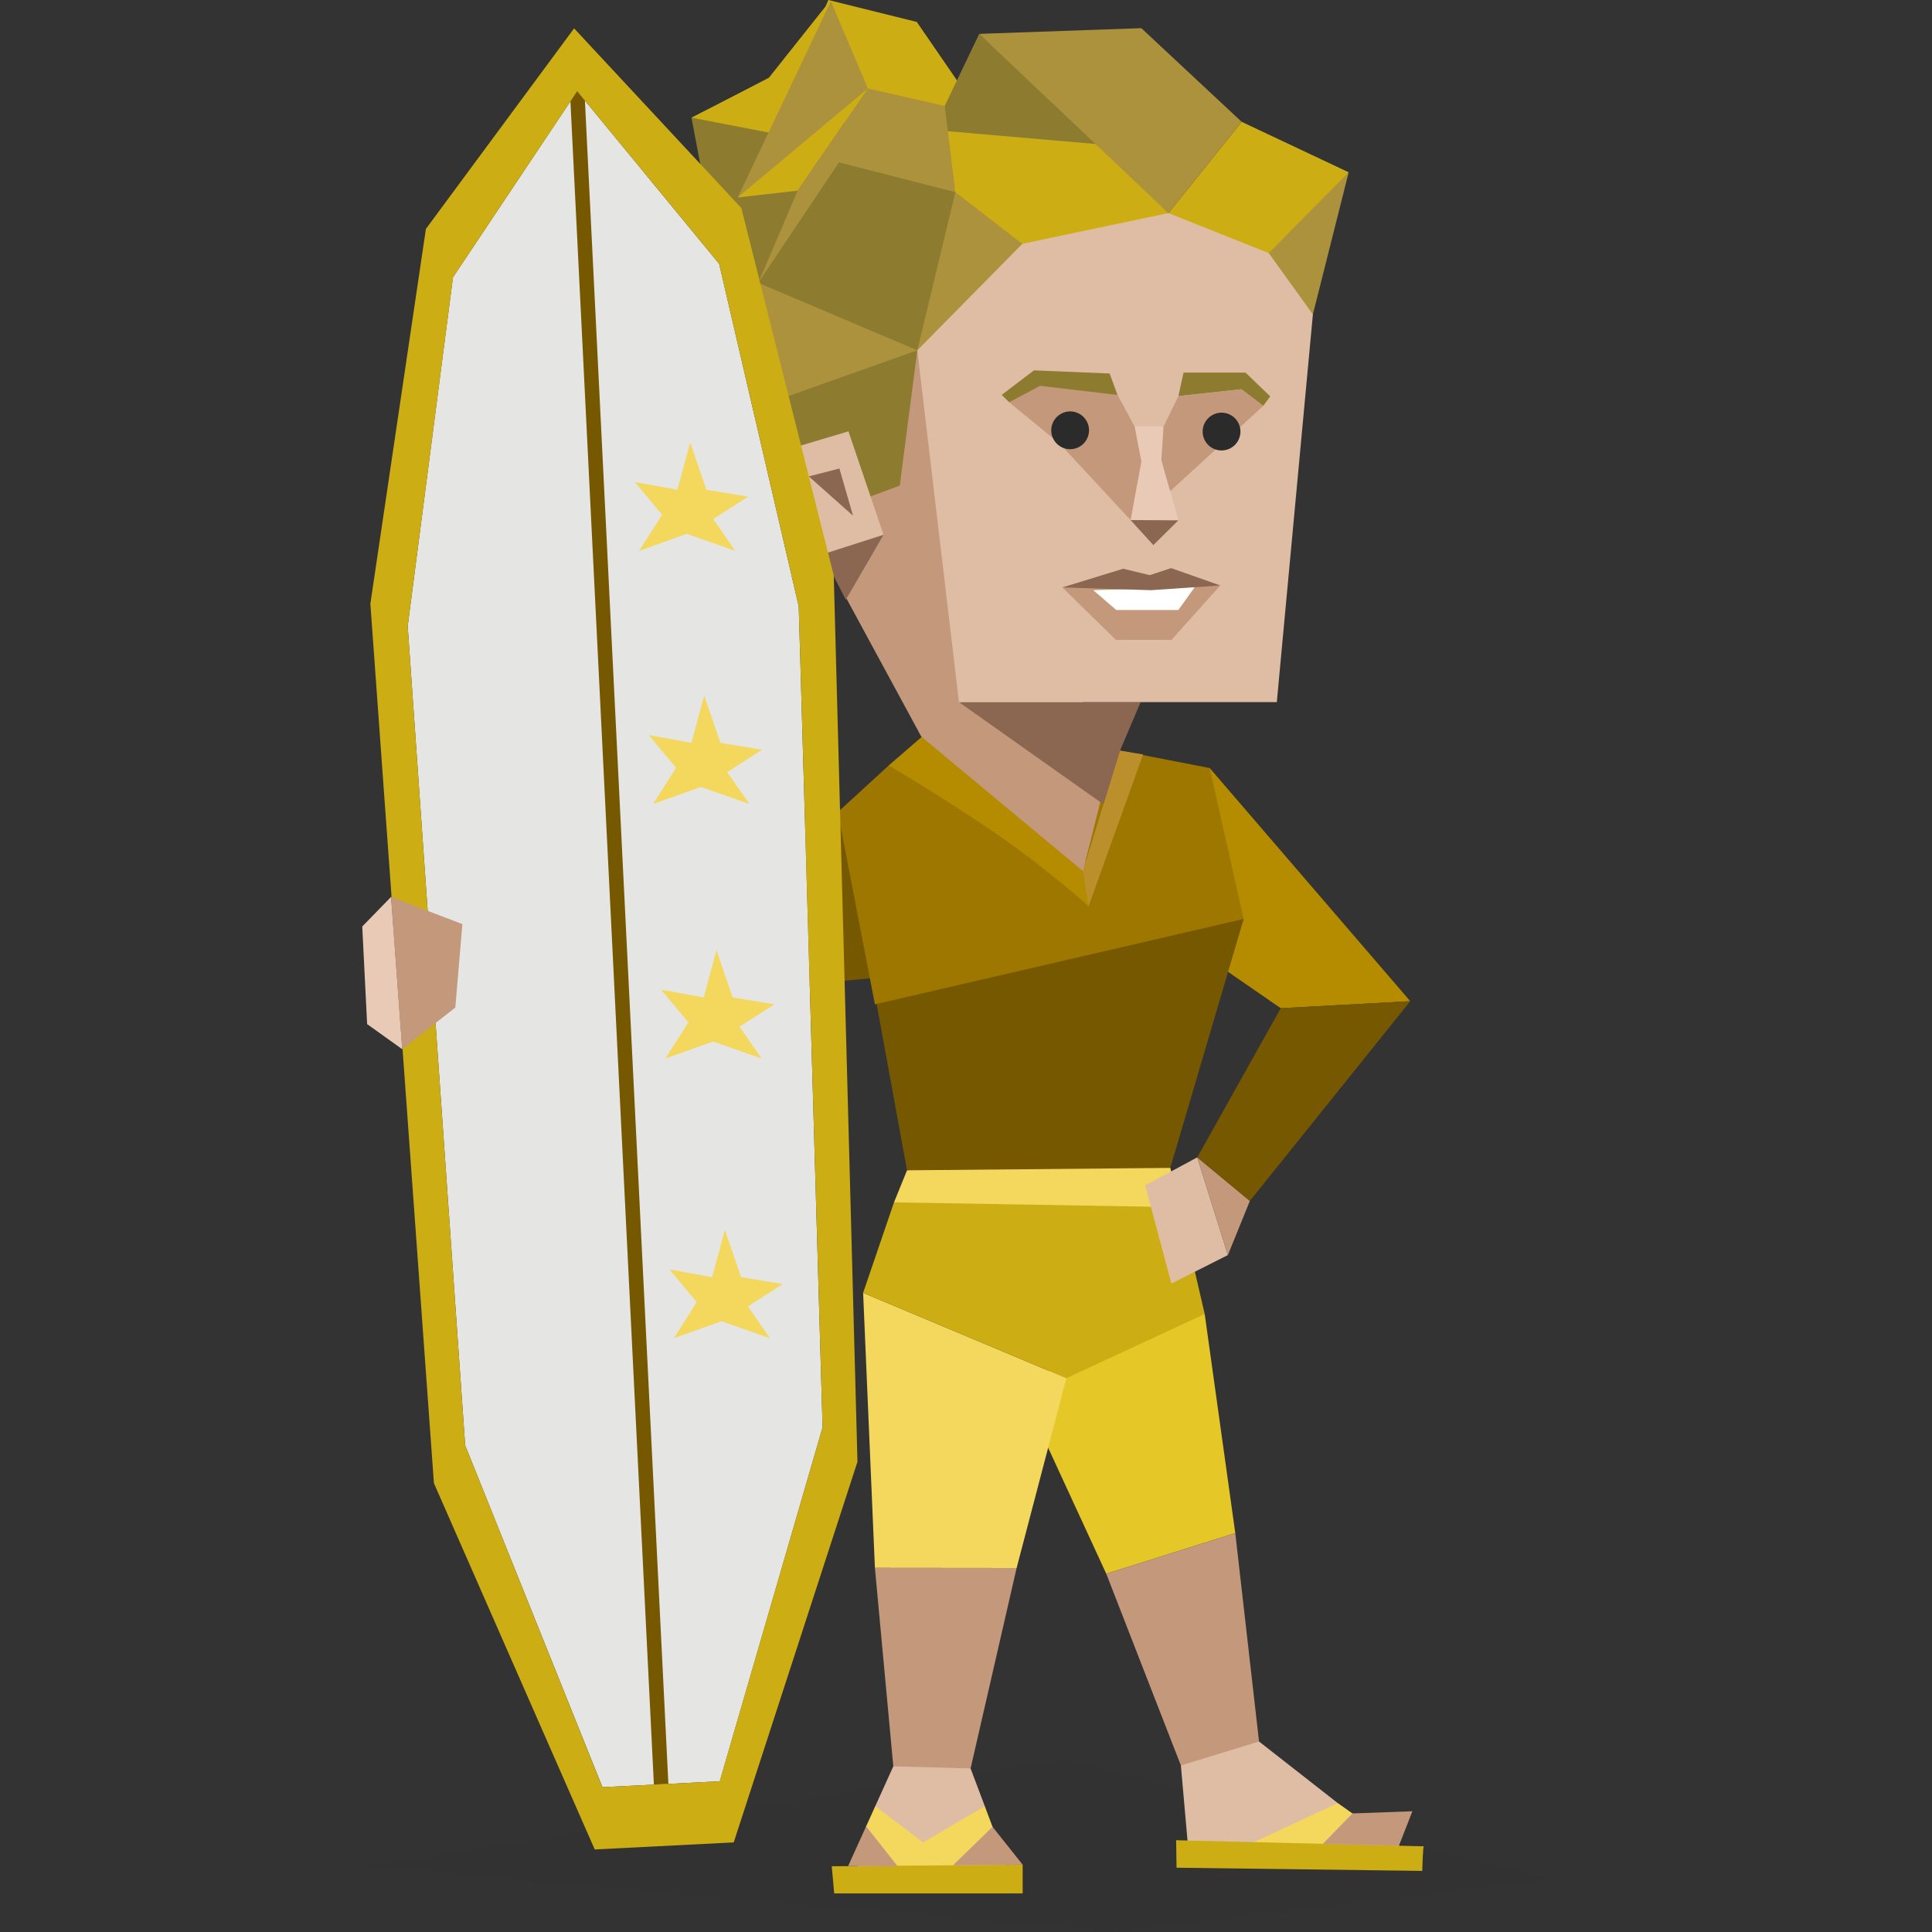
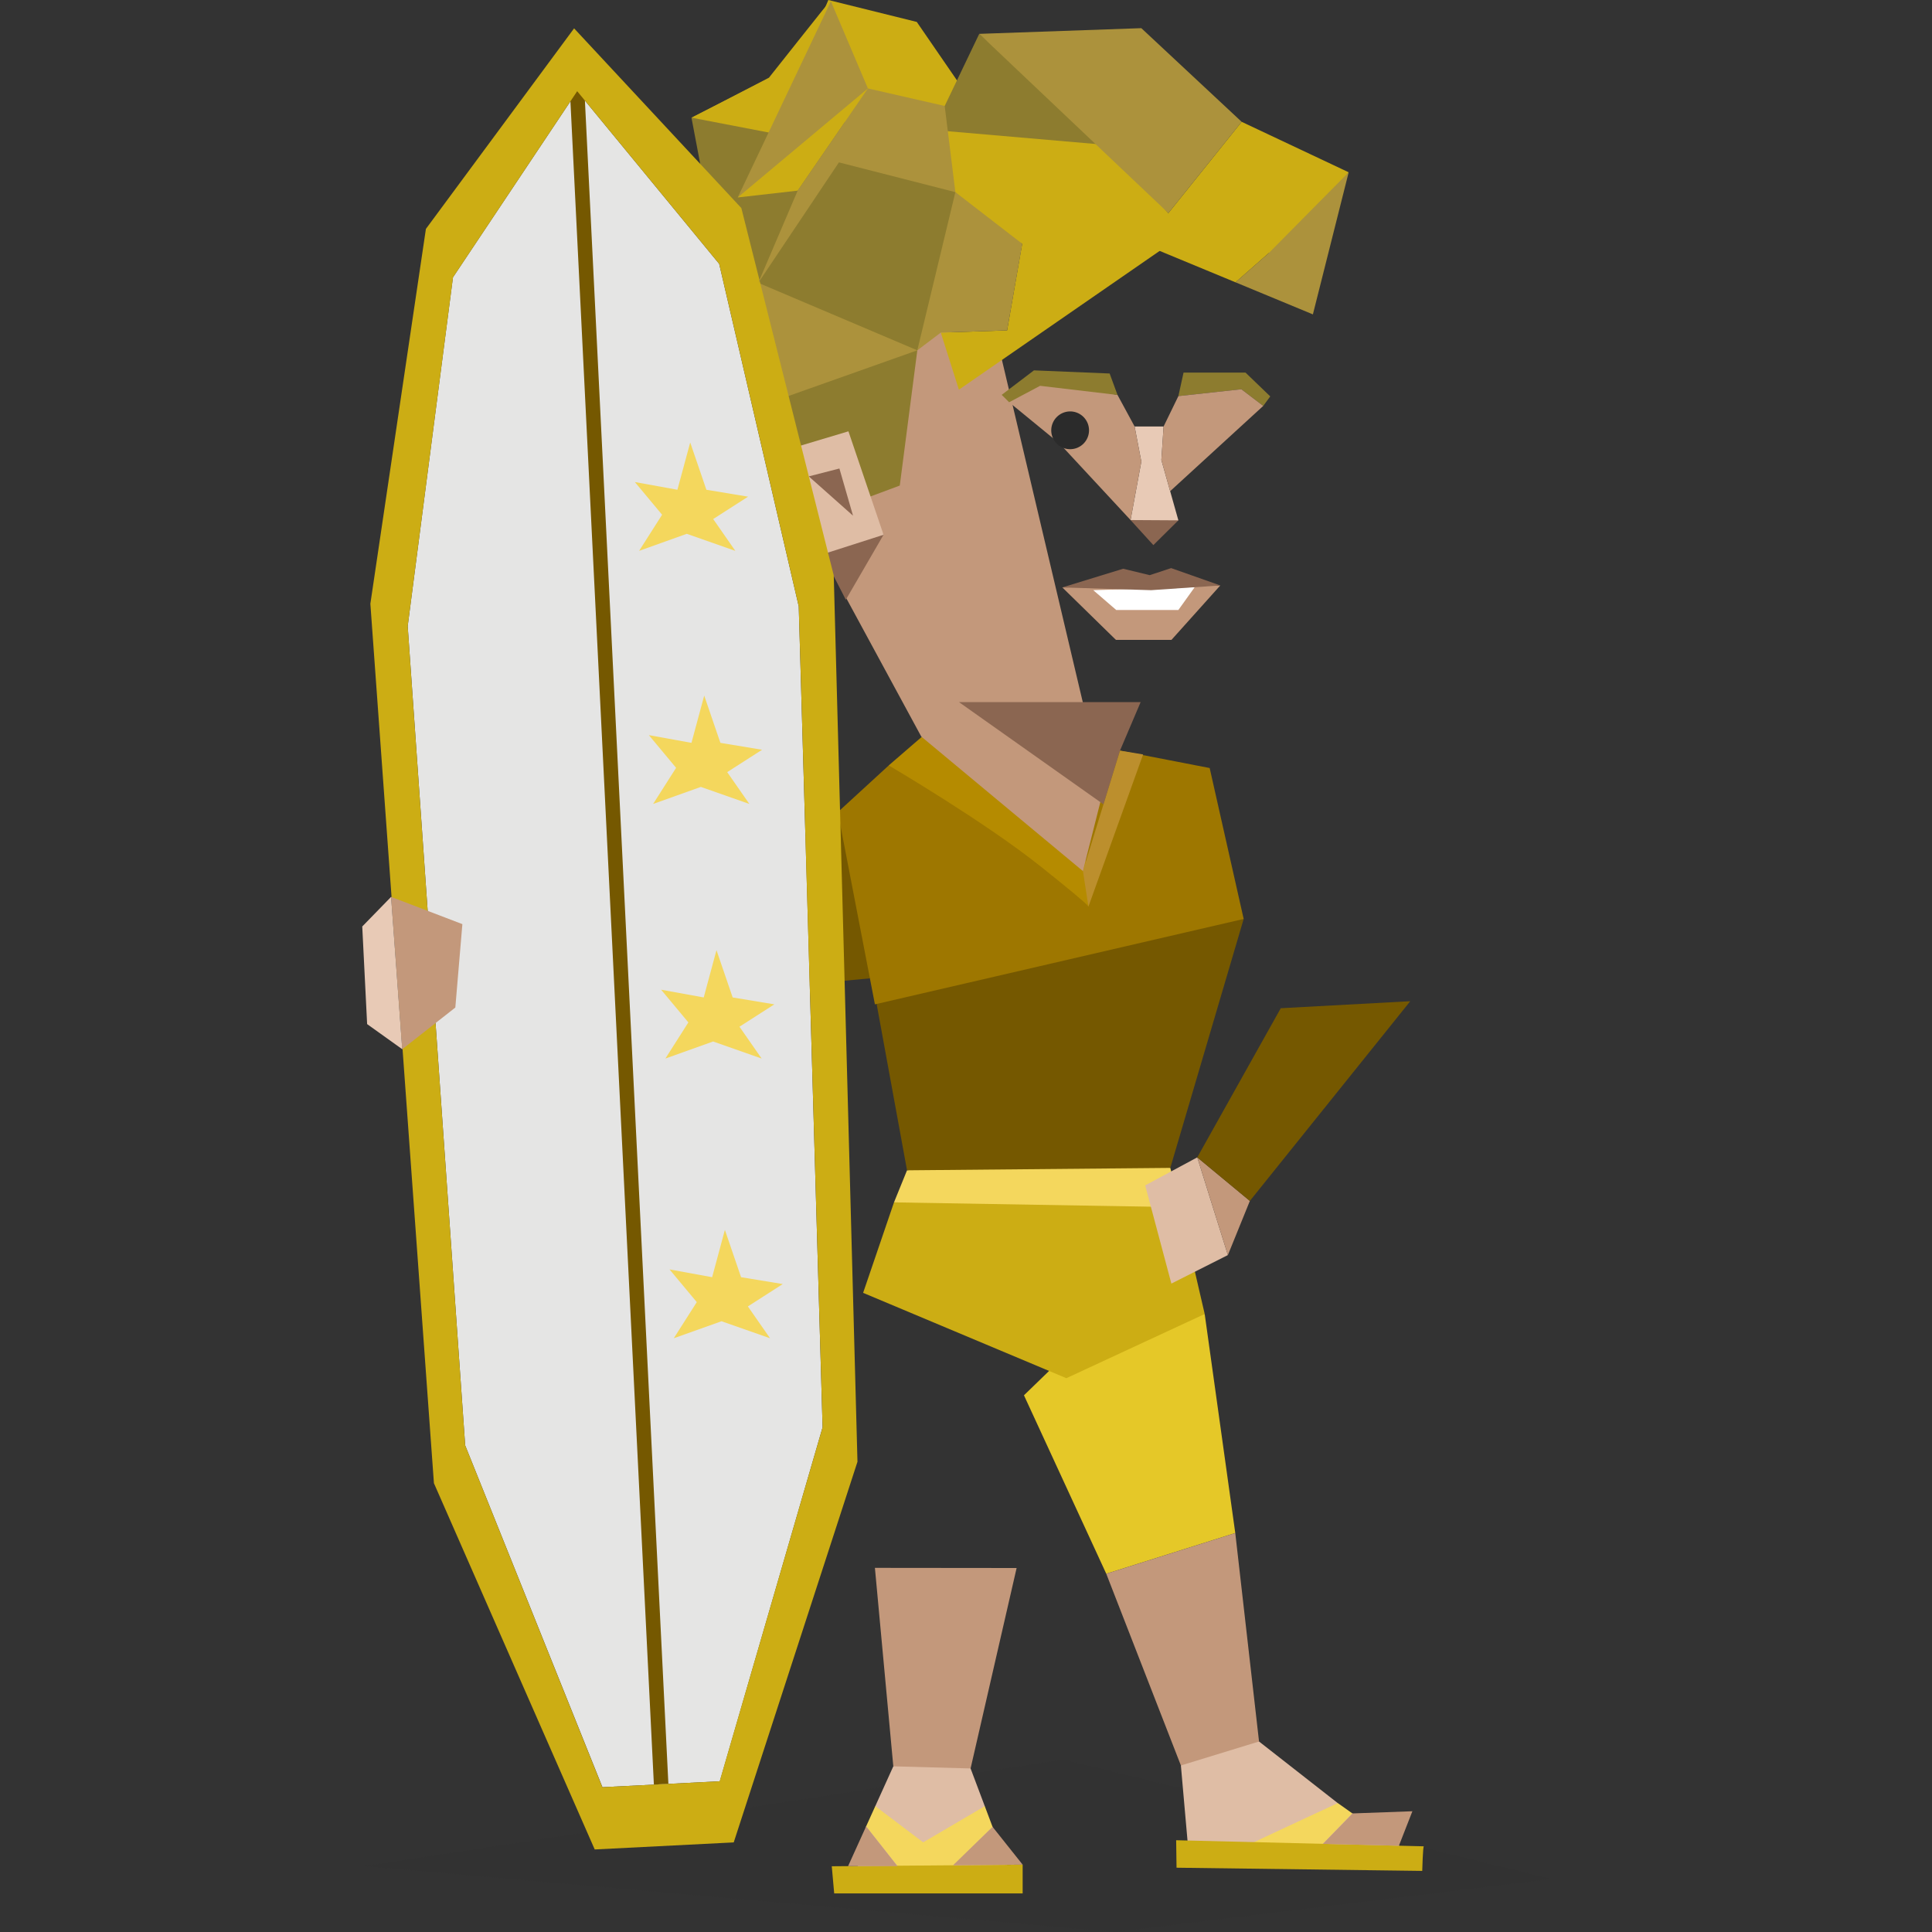
<svg xmlns="http://www.w3.org/2000/svg" id="illustration" viewBox="0 0 400 400">
  <rect x="0" y="0" width="400" height="400" fill="#333333" stroke="none" />
  <defs>
    <style>.cls-1{fill:#8d7c2f;}.cls-1,.cls-10,.cls-11,.cls-12,.cls-13,.cls-14,.cls-15,.cls-16,.cls-17,.cls-4,.cls-5,.cls-6,.cls-7,.cls-8,.cls-9{fill-rule:evenodd;}.cls-11,.cls-2{fill:#b58b00;}.cls-3{opacity:0.1;}.cls-4{fill:#2b2b2b;}.cls-23,.cls-5{fill:#dfbda5;}.cls-24,.cls-6{fill:#f4d75d;}.cls-7{fill:#e5c828;}.cls-20,.cls-8{fill:#ccad14;}.cls-19,.cls-9{fill:#755800;}.cls-10{fill:#9e7700;}.cls-12{fill:#bc8f2d;}.cls-13,.cls-21{fill:#c3987b;}.cls-14{fill:#8b6651;}.cls-15{fill:#ac923c;}.cls-16,.cls-22{fill:#e8cab6;}.cls-17{fill:#fff;}.cls-18{fill:#e5e5e4;}</style>
  </defs>
  <polygon class="cls-1" points="143.16 24.36 148.08 50.33 159.8 56.16 177.09 24.97 143.16 24.36" />
-   <polygon class="cls-2" points="291.98 207.29 250.45 159.01 236.85 177.68 253.7 200.83 265.17 208.74 291.98 207.29" />
  <g class="cls-3">
    <polygon class="cls-4" points="321.2 389.04 220.24 364.28 75.39 386.36 230.87 400 321.2 389.04" />
  </g>
  <polygon class="cls-5" points="198.09 355.26 200.95 366.14 203.89 373.95 202.7 377.47 205.5 378.23 209 387.55 177.12 388.57 179.32 378.13 181.67 377.06 181.22 373.94 184.95 365.7 198.09 355.26" />
  <polygon class="cls-6" points="203.89 373.95 205.5 378.23 195.75 387.91 187.24 388.17 179.32 378.13 181.22 373.94 191.13 381.44 203.89 373.95" />
  <polygon class="cls-5" points="252.92 357.15 260.67 360.56 276.98 373.32 276.44 375.69 280.03 375.45 292.42 384.08 245.98 382.43 244.49 365.52 252.92 357.15" />
  <path class="cls-6" d="M277,373.32l3,2.13-7.71,7.92-15.63-.56c4.88-2.33,15.11-7.08,20.29-9.49" />
  <polygon class="cls-7" points="227.73 273.63 249.42 272.05 255.75 317.4 229.04 325.83 212 288.88 227.73 273.63" />
  <polygon class="cls-8" points="189.81 4.54 203.86 24.97 165.41 30.28 163.44 18.85 171.5 0 189.81 4.54" />
-   <polygon class="cls-6" points="220.78 285.34 210.48 324.64 181.14 324.61 178.7 267.67 220.78 285.34" />
  <polygon class="cls-8" points="185.09 248.94 222.88 247.32 236.8 246.63 244.3 249.94 249.42 272.05 220.78 285.34 178.7 267.67 185.09 248.94" />
  <polygon class="cls-6" points="227.94 236.72 242.3 241.8 244.3 249.94 185.09 248.94 187.79 242.3 227.94 236.72" />
  <polygon class="cls-9" points="182.71 169.86 173.47 168.14 167.38 172.89 128.96 187.69 122.04 207.94 180.1 202.56 182.71 169.86" />
  <polygon class="cls-9" points="247.43 180.64 257.49 190.26 242.3 241.8 187.79 242.3 181.14 205.92 247.43 180.64" />
  <polyline class="cls-10" points="230.09 157.35 231.88 155.41 250.45 159.01 257.49 190.26 181.14 207.94 173.47 168.14 184.01 158.47 230.09 157.35" />
  <path class="cls-11" d="M184,158.47s19.74,11.58,31.38,20.86c5.54,4.42,9.69,7.83,9.86,8.25.53,1.32-.42-9.23-.42-9.23L193.16,148.8l-2.33,3.77Z" />
  <polygon class="cls-12" points="231.88 155.41 236.67 156.2 225.35 187.7 224.21 180.35 231.88 155.41" />
  <polygon class="cls-13" points="176.61 109.63 170.29 114.77 190.74 152.5 205.13 164.48 224.21 180.35 228.46 163.5 206.63 71.09 180.42 64.72 180.11 102.83 176.61 109.63" />
  <polygon class="cls-14" points="236.16 145.36 231.88 155.41 228.46 166.53 198.54 145.36 236.16 145.36" />
  <path class="cls-14" d="M182.93,110.72l-7.81,13.45-4.83-9.4s11.43-6.37,10.94-6.8Z" />
  <polygon class="cls-1" points="170.45 67.04 159.8 83.21 162.16 93.34 180.11 102.83 186.29 100.53 189.92 72.53 170.45 67.04" />
  <polygon class="cls-15" points="172.75 44.9 154.16 58.88 159.8 83.21 189.92 72.53 199.89 61.26 172.75 44.9" />
  <polygon class="cls-1" points="190.47 25.24 165.82 26.73 154.6 57.54 189.92 72.53 207.34 40.44 190.47 25.24" />
  <polygon class="cls-1" points="202.74 7.01 195.59 21.94 165.82 26.73 200.96 36.15 228.99 30.03 202.74 7.01" />
  <polygon class="cls-8" points="143.16 24.36 161.57 27.9 169.91 10.76 143.16 24.36" />
  <path class="cls-8" d="M171.94.09c-.27.26-12.74,16-12.74,16l-16,8.3,23.49-8.09Z" />
  <polygon class="cls-8" points="152.74 40.88 165.15 39.47 179.69 18.31 166.36 23.07 152.74 40.88" />
  <polygon class="cls-8" points="237.01 50.67 241.9 44.12 257.07 25.22 279.23 35.67 265.73 52.65 262.68 52.4 255.8 58.45 237.01 50.67" />
  <polygon class="cls-15" points="279.23 35.67 271.82 65.09 255.8 58.45 262.68 52.4 279.23 35.67" />
  <path class="cls-8" d="M241.77,50.79l.13-6.67L229,30l-54.13-4.68L197.8,39.78l5.83,6.42,8,4.28L208.51,68.4l-13.73.46,3.75,11.82Z" />
  <path class="cls-15" d="M197.8,39.78l-7.88,32.75,4.86-3.67,13.73-.46,3.14-17.92Z" />
-   <polygon class="cls-5" points="271.82 65.09 264.35 145.36 198.54 145.36 189.92 72.53 211.66 50.48 241.9 44.12 262.68 52.4 271.82 65.09" />
  <polygon class="cls-13" points="242.54 132.48 231.04 132.48 219.94 121.62 252.65 121.21 242.54 132.48" />
  <polygon class="cls-14" points="237.92 104.94 243.97 107.73 238.79 112.86 234.07 107.67 237.92 104.94" />
  <polygon class="cls-16" points="240.91 88.3 240.45 95.24 243.97 107.73 234.07 107.67 236.3 95.57 234.91 88.3 240.91 88.3" />
  <path class="cls-8" d="M294.8,382.26,243.51,381l.08,5.69,50.87.66s.13-5.12.34-5.12" />
  <polygon class="cls-8" points="211.73 386.06 172.21 386.39 172.71 392.01 211.73 392.01 211.73 386.06" />
  <polygon class="cls-1" points="245.04 77.14 257.87 77.14 262.99 82.07 261.54 84.04 257.01 80.59 243.97 82.01 245.04 77.14" />
  <polygon class="cls-15" points="152.74 40.88 172.03 0.27 179.69 18.31 152.74 40.88" />
  <polygon class="cls-13" points="208.93 83.28 219.38 91.84 234.07 107.67 236.3 95.57 234.91 88.3 231.37 81.77 214.85 78.66 208.93 83.28" />
  <polygon class="cls-13" points="243.97 82.01 240.91 88.3 240.45 95.24 242.27 101.69 261.54 84.04 257.01 80.59 243.97 82.01" />
  <path class="cls-4" d="M217.65,89.12a3.91,3.91,0,1,0,3.91-3.94A3.93,3.93,0,0,0,217.65,89.12Z" />
-   <path class="cls-4" d="M249,89.44a3.91,3.91,0,1,0,3.9-4A3.92,3.92,0,0,0,249,89.44Z" />
  <polygon class="cls-5" points="175.66 89.3 162.16 93.34 170.29 114.77 182.93 110.72 175.66 89.3" />
  <polygon class="cls-1" points="229.74 77.33 214.07 76.68 207.39 81.75 208.93 83.28 215.34 79.88 231.37 81.77 229.74 77.33" />
  <polygon class="cls-14" points="176.61 106.77 173.79 97 167.45 98.63 176.61 106.77" />
  <polygon class="cls-17" points="247.35 121.57 243.97 126.29 231.1 126.29 226.35 122.19 247.35 121.57" />
  <polygon class="cls-14" points="238.04 119.08 242.47 117.62 252.65 121.21 238.33 122.19 219.94 121.62 232.54 117.75 238.04 119.08" />
  <polygon class="cls-13" points="255.75 317.4 260.67 360.56 244.49 365.52 229.04 325.83 255.75 317.4" />
  <polygon class="cls-13" points="210.48 324.64 200.95 366.14 184.95 365.7 181.14 324.61 210.48 324.64" />
  <polygon class="cls-13" points="280.03 375.45 292.42 375 289.63 382.14 273.88 381.76 280.03 375.45" />
  <polygon class="cls-13" points="197.32 386.18 211.73 386.06 205.5 378.23 197.32 386.18" />
  <polygon class="cls-13" points="179.32 378.13 175.59 386.36 185.81 386.36 179.32 378.13" />
  <polygon class="cls-18" points="148.9 54.63 119.5 18.88 93.78 57.42 84.41 129.64 96.31 299.25 124.73 370.02 136.88 369.41 149.03 368.79 170.31 295.51 165.37 125.54 148.9 54.63" />
  <polygon class="cls-19" points="135.38 369.48 118 18.96 121 18.81 138.38 369.33 135.38 369.48" />
  <path class="cls-20" d="M153.49,43.08,118.86,5.87,88.18,47.39,76.68,125,89.84,307.08l33.29,75.83,14.39-.73,14.39-.73,25.62-78.81-4.91-183.5Zm16.82,252.43L149,368.79l-12.15.62-12.14.61L96.31,299.25,84.41,129.64l9.38-72.22L119.5,18.88l29.4,35.75,16.47,70.91Z" />
  <polygon class="cls-21" points="80.97 185.69 95.73 191.33 94.27 208.6 83.28 217.23 80.97 185.69" />
  <polygon class="cls-22" points="80.97 185.69 75 191.82 76.01 212.03 83.28 217.23 80.97 185.69" />
  <polygon class="cls-23" points="247.88 239.62 237.1 245.42 242.52 265.75 254.22 259.85 247.88 239.62" />
  <polygon class="cls-21" points="247.88 239.62 258.77 248.64 254.22 259.85 247.88 239.62" />
  <polygon class="cls-19" points="258.77 248.64 291.98 207.29 265.17 208.74 247.88 239.62 258.77 248.64" />
  <polygon class="cls-15" points="241.9 44.12 202.74 7.01 236.3 5.83 257.07 25.22 241.9 44.12" />
  <polygon class="cls-15" points="165.15 39.47 179.69 18.31 195.59 21.94 197.8 39.78 173.69 33.62 156.99 58.56 165.15 39.47" />
  <polygon class="cls-24" points="151.69 206.51 148.34 196.72 145.7 206.51 136.88 204.91 142.52 211.68 137.76 219.16 147.64 215.63 157.69 219.16 153.1 212.57 160.32 207.94 151.69 206.51" />
  <polygon class="cls-24" points="149.15 153.8 145.8 144.01 143.16 153.8 134.34 152.2 139.98 158.97 135.22 166.45 145.1 162.92 155.15 166.45 150.56 159.86 157.78 155.23 149.15 153.8" />
  <polygon class="cls-24" points="146.25 101.4 142.9 91.61 140.25 101.4 131.44 99.8 137.08 106.57 132.32 114.05 142.19 110.52 152.24 114.05 147.66 107.46 154.88 102.83 146.25 101.4" />
  <polygon class="cls-24" points="153.43 264.43 150.08 254.63 147.44 264.43 138.62 262.82 144.26 269.59 139.5 277.07 149.38 273.55 159.43 277.07 154.84 270.48 162.06 265.85 153.43 264.43" />
</svg>